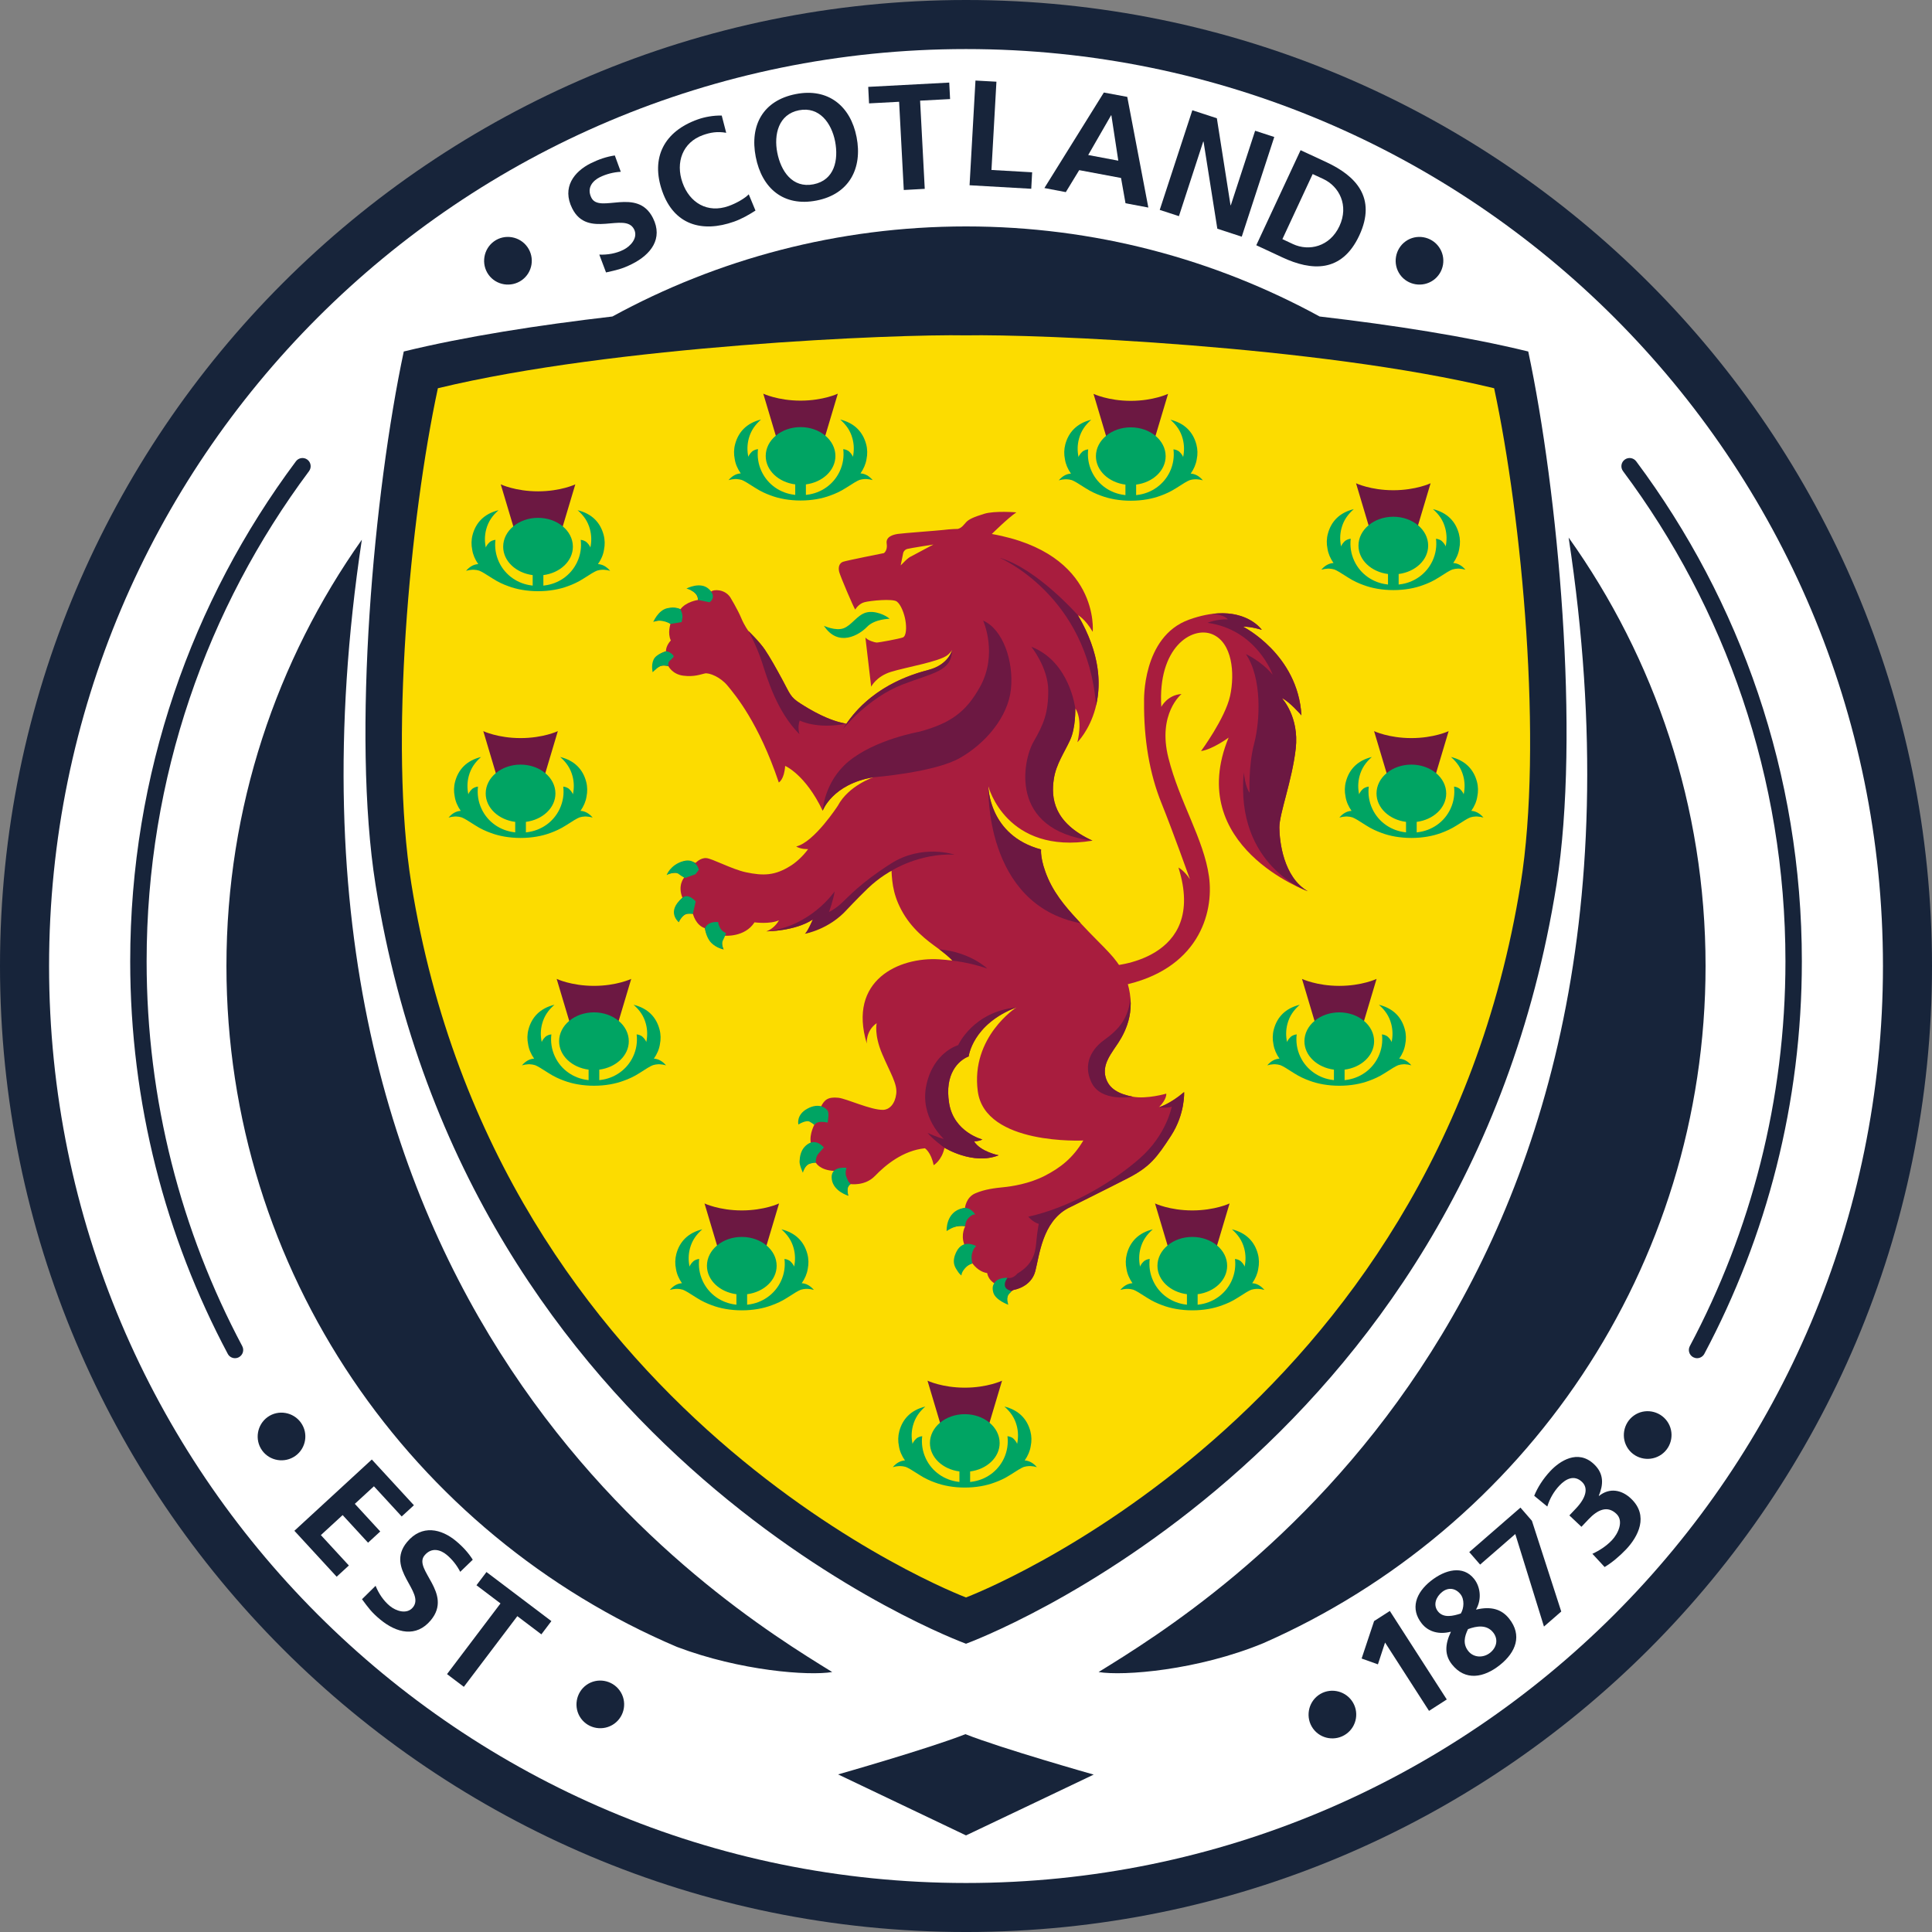
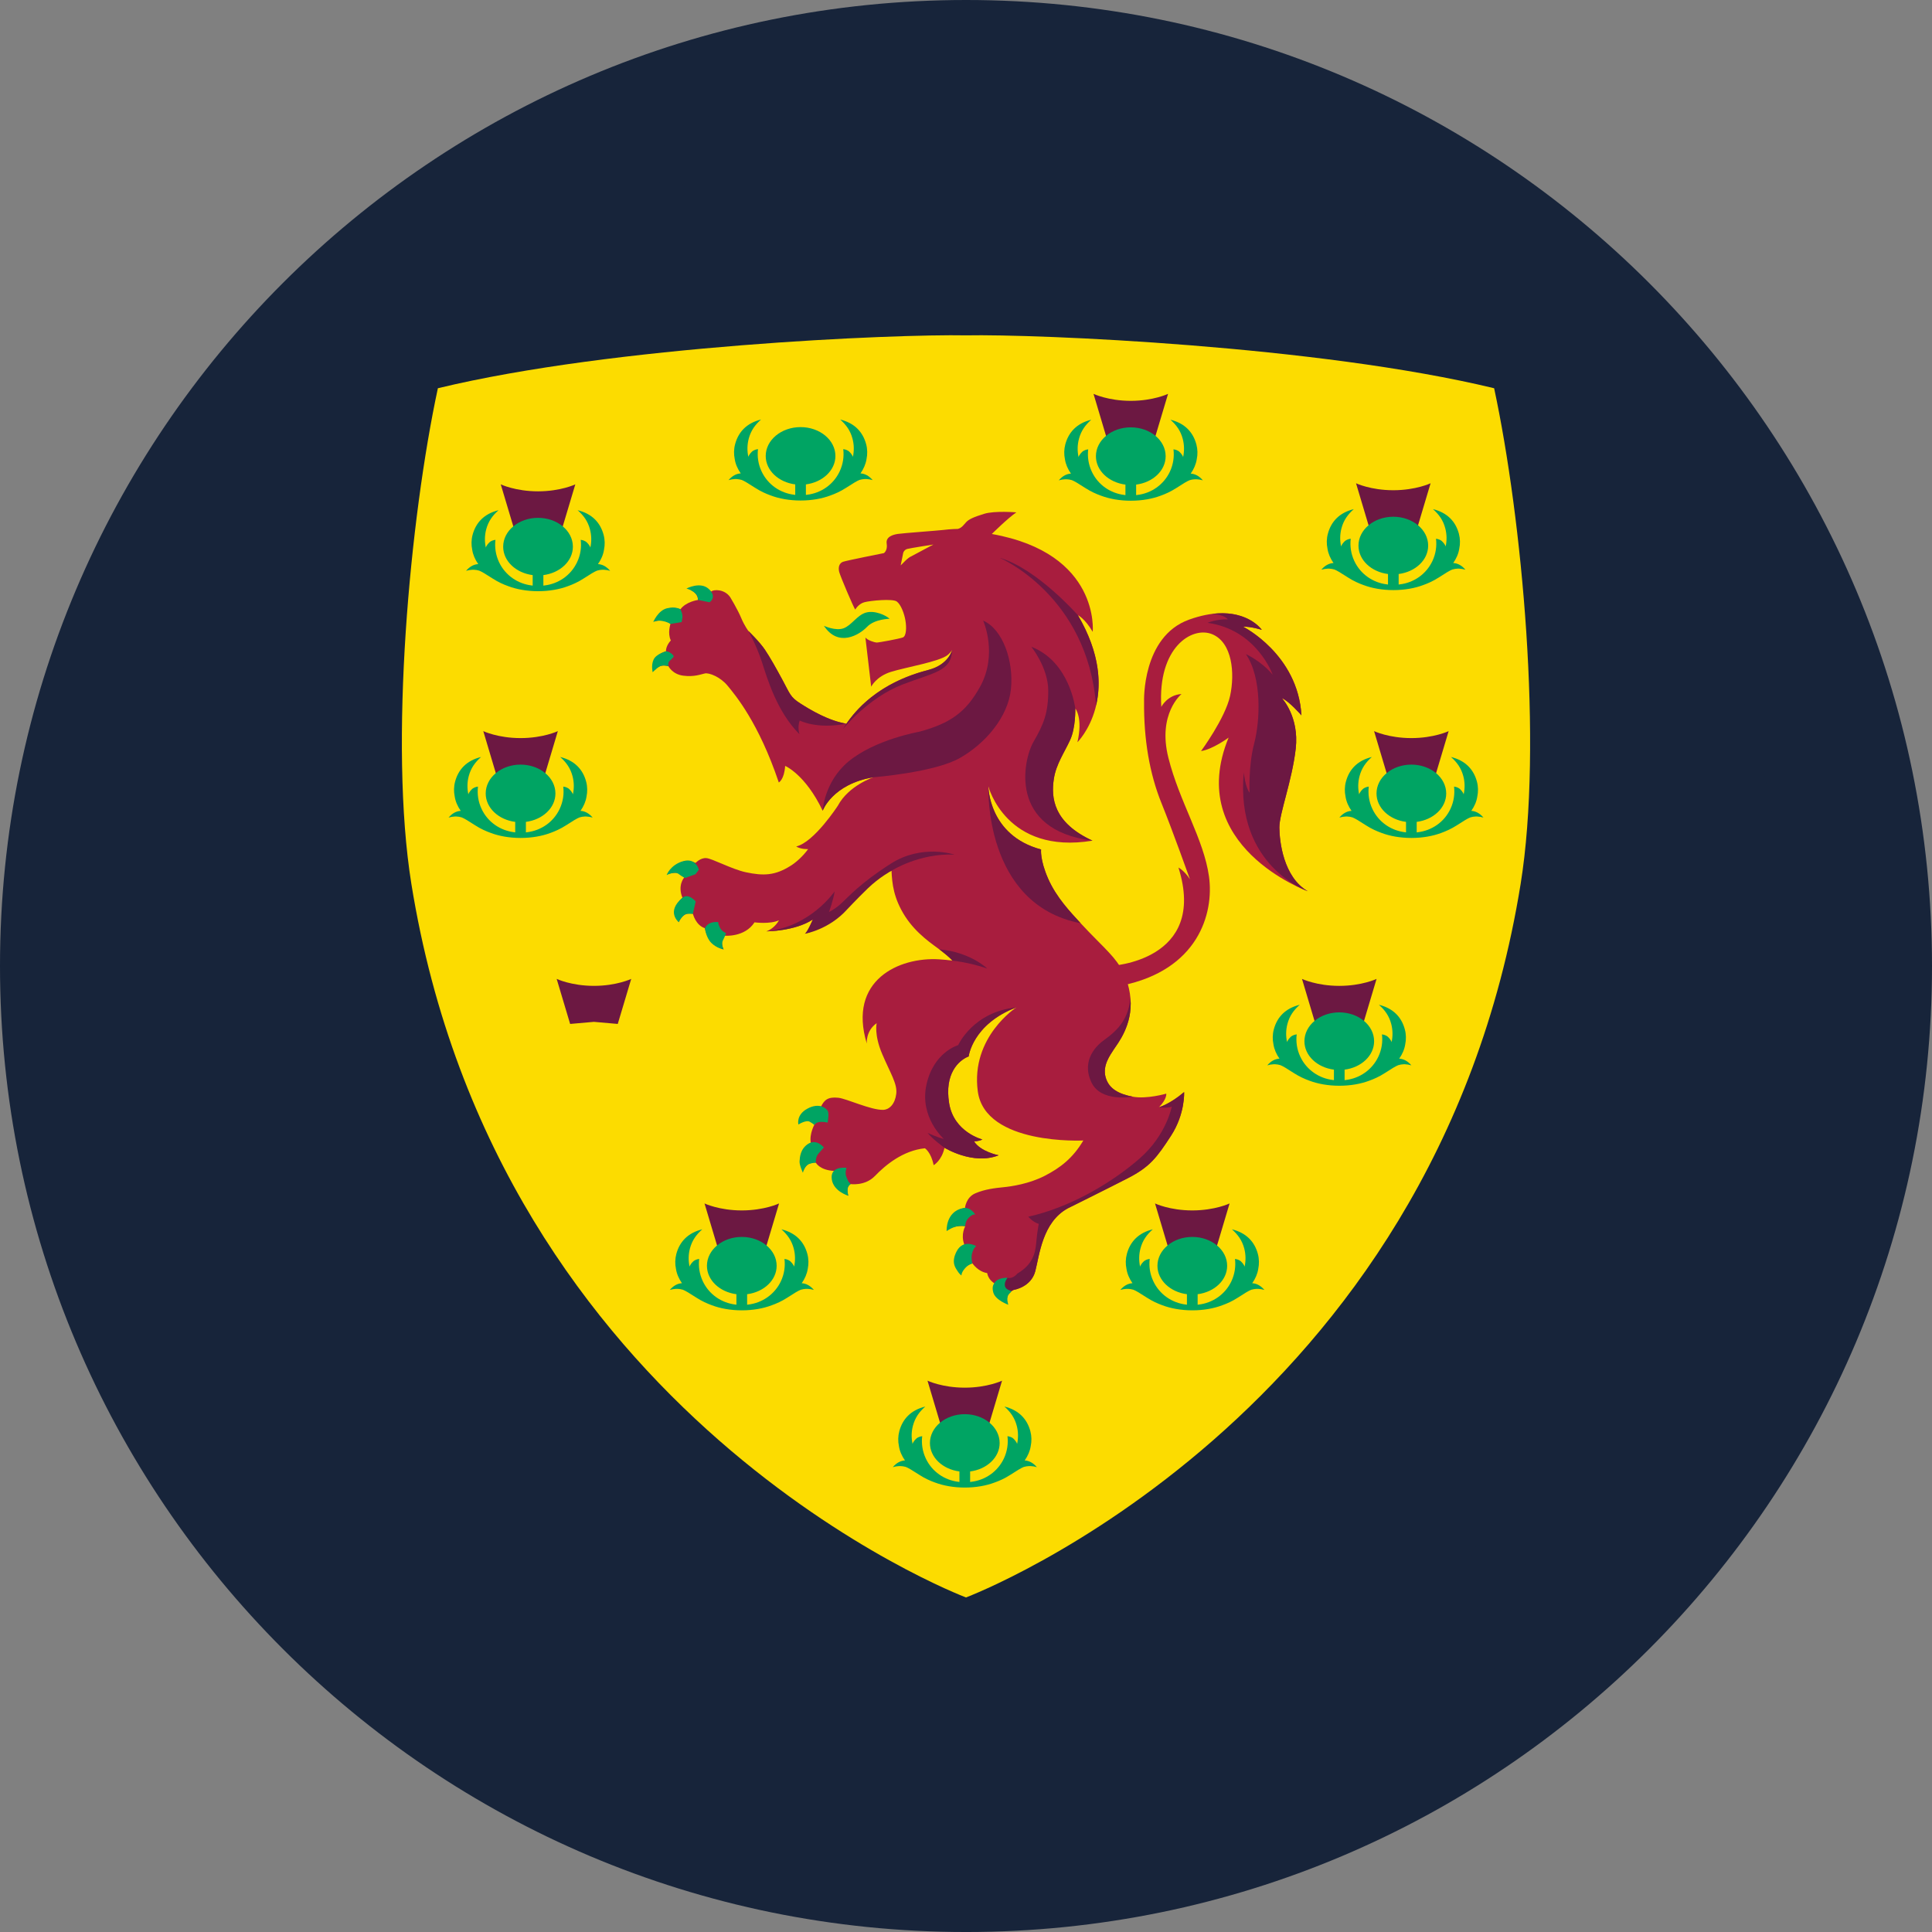
<svg xmlns="http://www.w3.org/2000/svg" id="a" width="200" height="200" viewBox="0 0 200 200">
  <rect x="0" y="0" width="200" height="200" fill="#808080" stroke="none" />
  <g id="b">
    <g id="c">
      <path id="d" d="M200,99.999c0,55.232-44.772,100.002-99.996,100.002S0,155.231,0,99.999,44.774,0,100.004,0s99.996,44.772,99.996,99.999" fill="#17243a" stroke-width="0" />
    </g>
    <g id="e">
      <path id="f" d="M154.673,40.191c-18.241-4.411-47.346-5.617-54.674-5.475-7.324-.142-36.431,1.063-54.67,5.475-2.895,13.46-5.073,36.841-2.746,51.3,8.911,55.344,56.888,73.677,57.409,73.873h.015c.521-.196,48.498-18.53,57.411-73.873,2.326-14.458.147-37.839-2.746-51.3" fill="#fcdc00" stroke-width="0" />
    </g>
    <g id="g">
-       <path id="h" d="M167.123,32.88C149.934,15.698,126.221,5.079,100.003,5.079s-49.937,10.618-67.123,27.801C15.698,50.065,5.08,73.781,5.08,99.999s10.618,49.937,27.8,67.124c17.186,17.183,40.898,27.803,67.123,27.804,26.218-.002,49.93-10.621,67.12-27.804,17.182-17.187,27.8-40.903,27.8-67.124s-10.618-49.934-27.8-67.119M70.095,170.495c-27.422-11.647-46.654-38.824-46.654-70.496,0-16.438,5.198-31.654,14.017-44.129-12.053,79.979,37,110.01,48.692,117.219-2.436.408-9.515-.12-16.054-2.595M100.007,170.156h-.014c-.554-.209-51.631-19.033-61.118-78.575-2.477-15.557-.157-40.712,2.924-55.194,6.363-1.554,13.971-2.737,21.597-3.623,10.873-5.939,23.342-9.324,36.608-9.324s25.73,3.385,36.604,9.324c7.625.886,15.233,2.069,21.596,3.623,3.081,14.482,5.4,39.637,2.924,55.194-9.488,59.542-60.565,78.366-61.119,78.575h-.002ZM130.801,170.092c-6.807,2.821-14.51,3.426-17.074,2.997,11.701-7.216,60.836-37.297,48.658-117.439,8.913,12.515,14.174,27.814,14.174,44.349,0,31.325-18.821,58.237-45.759,70.093" fill="#fff" stroke-width="0" />
-     </g>
+       </g>
    <g id="i">
      <path id="j" d="M122.578,113.052c-1.474,1.261-2.602,1.568-2.602,1.568.85-.868.756-1.407.756-1.407,0,0-2.03.592-3.482.314-1.453-.283-2.479-.824-2.803-2.034-.327-1.207.481-2.272.852-2.855.371-.584,1.971-2.5,1.726-5.287-.247-2.787-1.811-4.271-2.255-4.779-.446-.503-1.822-1.824-2.9-3.001-1.079-1.176-2.505-2.659-3.368-4.616-.86-1.959-.729-3.019-.729-3.019-5.444-1.459-5.455-6.522-5.455-6.522,0,0,1.837,7.09,10.78,5.611-4.049-1.862-4.309-4.423-4-6.416.231-1.5,1.091-2.719,1.677-3.996.598-1.282.54-3.277.54-3.277,0,0,.808.972.22,3.501,0,0,4.908-4.854.054-13.15,0,0,.719.338,1.529,1.719,0,0,.809-8.133-10.445-10.128,0,0,1.692-1.677,2.541-2.238,0,0-2.237-.19-3.336.15-1.097.338-1.571.562-1.846.85-.274.288-.442.585-.862.712,0,0-.774.011-1.542.11-.442.058-4.199.332-4.689.41-.495.075-1.268.293-1.148,1.008.112.707-.287.977-.287.977,0,0-3.846.764-4.234.898-.39.142-.521.564-.394,1.058.133.495,1.505,3.719,1.658,3.89,0,0,.335-.602.954-.763.622-.166,2.918-.386,3.344-.074.43.31.782,1.26.897,1.963.122.698.105,1.629-.275,1.762-.376.14-2.513.537-2.719.525-.201-.013-.92-.226-1.148-.522l.597,5.092s.52-1.06,2.043-1.534c1.52-.474,5.034-1.06,5.864-1.741,0,0,.229-.157.474-.514,0,0-.357,1.504-2.431,2.047-2.42.637-11.044,3.127-10.97,14.578,0,0,1.009-2.762,5.261-3.461,0,0-2.576.85-3.692,2.947,0,0-2.462,3.8-4.314,4.218.492.314,1.239.271,1.239.271-.514.721-1.248,1.383-1.833,1.741-1.571.986-2.753,1.056-4.625.655-1.459-.316-3.48-1.425-4.091-1.463-.612-.04-1.098.498-1.098.498,0,0-1.739-.845-2.738,1.123,0,0,1.136-.408,1.551.396,0,0-.709.786-.175,2.089,0,0-1.308,1.109-.382,2.526,0,0,.358-1.129,1.463-.864,0,0,.28,1.185,1.247,1.491,0,0,.205,1.704,1.932,2.193,0,0-.451-.805.094-1.417,0,0,2.091.192,3.104-1.386,0,0,1.581.221,2.53-.212,0,0-.421.834-1.301,1.145,0,0,2.951,0,4.813-1.229,0,0-.582,1.369-.832,1.476,0,0,2.485-.582,4.405-2.726,0,0,.932-.992,1.944-2.121,1.005-1.127,2.624-1.672,2.624-1.672.058,1.332.216,2.859,1.406,4.718,1.198,1.853,2.885,2.915,3.71,3.542.83.631,1.192,1.041,1.192,1.041-.43-.057-.889-.099-1.373-.132-4.163-.262-9.478,2.163-7.496,8.713,0,0-.125-1.301,1.024-2.104,0,0-.287,1.169.567,3.183.856,2.012,1.588,3.095,1.46,4.132-.126,1.032-.691,1.64-1.365,1.658-1.284.024-3.758-1.157-4.63-1.252-1.083-.113-1.454.229-1.792.909,0,0-1.839-.19-2.142,1.666,0,0,.889-.565,1.508.109,0,0-.608,1.016-.423,2.013,0,0-1.452.341-.764,2.835,0,0,.307-.958,1.287-.809,0,0,.378.771,1.889.849,0,0-.664,1.298,1.474,2.57,0,0-.331-.732.182-1.212,0,0,1.528.254,2.581-.845,1.054-1.097,2.887-2.629,5.162-2.855,0,0,.634.389.905,1.749,0,0,.832-.461,1.124-1.806,0,0,2.959,1.839,5.607.781,0,0-1.88-.364-2.552-1.447,0,0,.431.028.873-.187,0,0-2.968-.742-3.45-3.77-.485-3.029.959-4.41,2.026-4.832,0,0,.395-3.339,4.934-5.073,0,0-4.746,3.066-3.994,8.685.755,5.617,10.927,5.092,10.927,5.092-1.082,1.831-2.395,2.837-3.999,3.659-1.603.823-3.407,1.094-4.28,1.18-.869.087-1.91.204-2.897.628-.991.419-1.079,1.537-1.079,1.537,0,0-1.602.078-1.528,2.087,0,0,.672-.346,1.562-.216,0,0-.497.834-.104,1.888,0,0-1.622.908-.412,3.01,0,0,.255-.76,1.259-1.048,0,0,.574.863,1.526,1.001,0,0,.08.677.758,1.066,0,0-.427,1.203,1.342,2.117,0,0-.383-.971.65-1.444,0,0,1.797-.263,2.233-1.943.434-1.681.739-5.065,3.361-6.497,0,0,3.974-1.971,6.236-3.13,2.264-1.165,2.985-2.126,4.46-4.399,1.47-2.273,1.347-4.505,1.347-4.505M94.155,57.686s-.237.165-.413.34c-.168.168-.503.504-.503.504l.264-1.308s.088-.314.437-.4c.343-.088,2.686-.453,2.686-.453,0,0-2.471,1.317-2.471,1.317Z" fill="#a81d3e" stroke-width="0" />
    </g>
    <g id="k">
      <path id="l" d="M88.245,74.992l-1.261,4.094-1.823,4.838c-1.792-3.764-3.883-4.638-3.883-4.638-.089,1.415-.656,1.716-.656,1.716-2.095-6.221-4.514-9.054-5.295-10.008-.755-.924-1.922-1.366-2.345-1.281-.423.087-1.124.382-2.249.233-1.128-.141-1.533-.977-1.533-.977-.979-.288-1.353.353-1.353.353-.392-1.603,1.086-1.892,1.086-1.892.011-.635.512-1.127.512-1.127-.365-.769-.038-1.711-.038-1.711-.746-.637-1.656-.252-1.656-.252.898-2.032,2.688-1.266,2.688-1.266.568-.791,1.809-.967,1.809-.967.009-.74-.742-1.015-.742-1.015,1.036-.868,2.117.147,2.117.147.189-.221,1.366-.308,1.974.591,0,0,.762,1.255,1.121,2.118.361.862.758,1.372.758,1.372,0,0,1.153,1.11,1.701,1.926.544.816,1.091,1.782,1.85,3.187.759,1.407.786,1.727,1.813,2.38,1.024.653,3.28,2.051,5.405,2.179" fill="#a81d3e" stroke-width="0" />
    </g>
    <g id="m">
      <path id="n" d="M82.763,76.01s-.241-.679.021-1.422c0,0,1.749.932,4.817.328l.006-.002c-1.923-.322-3.845-1.506-4.767-2.099-1.027-.653-1.054-.973-1.813-2.381-.759-1.404-1.306-2.371-1.851-3.187-.547-.815-1.701-1.926-1.701-1.926,0,0,.821,1.457,1.376,3.14.553,1.686,1.533,5.166,3.913,7.55" fill="#6c1842" stroke-width="0" />
    </g>
    <g id="o">
      <path id="p" d="M112.982,112.042c.994,2.11,4.268,1.486,4.268,1.486-1.454-.283-2.479-.824-2.803-2.034-.327-1.208.481-2.272.853-2.855.37-.585,1.97-2.5,1.725-5.287-.232,2.013-1.104,3.157-2.732,4.314-.68.484-2.418,2.03-1.31,4.375" fill="#6c1842" stroke-width="0" />
    </g>
    <g id="q">
      <path id="r" d="M98.561,67.299s-.357,1.504-2.432,2.047c-1.651.434-6.191,1.73-8.883,6.146,0,0,2.581-3.239,6.183-4.632,3.152-1.22,5.071-1.335,5.133-3.561" fill="#6c1842" stroke-width="0" />
    </g>
    <g id="s">
      <path id="t" d="M103.499,57.749s9.078,3.872,9.966,15.282c.525-2.238.425-5.403-1.88-9.341,0,0-4.226-4.818-8.087-5.942" fill="#6c1842" stroke-width="0" />
    </g>
    <g id="u">
      <path id="v" d="M113.097,87.027h0c-4.05-1.861-4.31-4.424-4.001-6.416.232-1.5,1.091-2.72,1.677-3.996.598-1.282.54-3.277.54-3.277,0,0-.557-4.84-4.548-6.383,0,0,1.737,2.156,1.749,4.513.008,2.358-.478,3.509-1.534,5.341-1.053,1.833-2.665,9.101,6.119,10.216" fill="#6c1842" stroke-width="0" />
    </g>
    <g id="w">
      <path id="x" d="M105.208,104.284c-4.491.467-6.018,3.907-6.018,3.907,0,0-2.549.717-3.285,4.099-.741,3.377,1.801,5.611,1.801,5.611-.603-.129-1.68-.623-1.68-.623.552.685,1.744,1.534,1.744,1.534,0,0,2.96,1.839,5.607.782,0,0-1.88-.364-2.552-1.447,0,0,.431.028.873-.189,0,0-2.968-.741-3.45-3.77-.485-3.029.958-4.41,2.026-4.831,0,0,.396-3.341,4.934-5.073" fill="#6c1842" stroke-width="0" />
    </g>
    <g id="y">
      <path id="z" d="M85.291,64.781s1.21.57,2.046.255c.828-.313,1.379-1.346,2.298-1.619.915-.265,2.081.283,2.456.638,0,0-1.551.017-2.332.835-.788.823-2.968,2.17-4.468-.109" fill="#00a463" stroke-width="0" />
    </g>
    <g id="aa">
      <path id="ab" d="M134.725,74.053s-1.279-1.473-2.026-1.78c0,0,1.809,1.895,1.436,5.22-.377,3.327-1.704,6.744-1.695,8.169.01,1.423.413,5.137,2.939,6.595,0,0-12.817-4.651-8.194-15.9,0,0-1.639,1.216-2.853,1.392,0,0,2.494-3.379,3.008-5.713.507-2.335.232-5.527-1.855-6.383-2.086-.856-5.66,1.361-5.267,7.522,0,0,.619-1.233,2.091-1.329,0,0-2.511,2.036-1.356,6.609,1.147,4.572,3.658,8.393,4.201,12.277.54,3.884-1.167,9.686-9.025,11.291l-1.181-2.027s10.104-.467,7.046-10.187c0,0,.628.326,1.19,1.217,0,0-1.79-5.025-2.96-7.915-1.212-3.002-1.831-6.553-1.79-10.5,0,0-.236-6.702,4.651-8.464,4.883-1.758,7.106.465,7.54,1.056,0,0-1.072-.344-1.944-.333,0,0,5.682,2.863,6.044,9.183" fill="#a81d3e" stroke-width="0" />
    </g>
    <g id="ac">
      <path id="ad" d="M125.457,63.553c3.251-.423,4.813,1.165,5.167,1.65,0,0-1.071-.343-1.943-.333,0,0,5.681,2.863,6.044,9.183,0,0-1.279-1.473-2.026-1.78,0,0,1.809,1.895,1.436,5.22-.378,3.326-1.706,6.744-1.694,8.17.008,1.423.412,5.137,2.937,6.594,0,0-7.531-2.601-6.622-12.303,0,0,.144,1.518.601,2.105,0,0-.141-2.742.475-5.097.62-2.351.823-6.762-.853-9.245,0,0,1.517.656,2.765,2.122,0,0-1.63-4.654-6.736-5.364,0,0,.87-.39,2.106-.362,0,0-.374-.501-1.659-.56" fill="#6c1842" stroke-width="0" />
    </g>
    <g id="ae">
      <path id="af" d="M87.82,78.843c-2.502,2.087-2.659,5.081-2.659,5.081,0,0,1.007-2.762,5.26-3.462,0,0,6.3-.49,8.943-1.993,2.644-1.501,4.991-4.241,5.289-7.14.295-2.897-.835-6.188-2.879-7.086,0,0,1.577,3.484-.349,6.907-1.435,2.547-2.991,3.713-6.261,4.599,0,0-4.591.797-7.344,3.094" fill="#6c1842" stroke-width="0" />
    </g>
    <g id="ag">
      <path id="ah" d="M111.868,95.573c-1.078-1.176-2.504-2.659-3.367-4.615-.861-1.96-.73-3.02-.73-3.02-5.444-1.459-5.454-6.522-5.454-6.522,0,0-.51,12.221,9.551,14.157" fill="#6c1842" stroke-width="0" />
    </g>
    <g id="ai">
      <path id="aj" d="M104.94,133.527s1.797-.262,2.233-1.942c.434-1.682.739-5.066,3.361-6.498,0,0,3.974-1.971,6.236-3.13,2.264-1.166,2.985-2.125,4.46-4.399,1.47-2.274,1.347-4.507,1.347-4.507-1.474,1.261-2.602,1.569-2.602,1.569,0,0,.869.129,1.323-.062,0,0-.533,2.932-3.338,5.381-2.803,2.448-7.109,5.036-11.513,6.014,0,0,.479.572,1.086.742,0,0-.131.638-.229,1.605-.096.964-.1,2.441-1.989,3.538,0,0-.427.585-1.033.439,0,0-1.239.698.007,2.693,0,0-.383-.972.65-1.444" fill="#6c1842" stroke-width="0" />
    </g>
    <g id="ak">
      <path id="al" d="M79.331,96.412s2.951,0,4.813-1.229c0,0-.582,1.37-.832,1.476,0,0,2.483-.393,4.402-2.537,0,0,1.02-1.09,2.11-2.144,1.191-1.153,2.46-1.838,2.46-1.838,0,0,2.866-1.833,6.52-1.671,0,0-3.36-1.132-6.593.94-3.236,2.072-4.347,3.414-5.178,4.161-.6.548-1.212.837-1.212.837,0,0,.495-1.399.578-2.131,0,0-2.479,3.673-7.069,4.136" fill="#6c1842" stroke-width="0" />
    </g>
    <g id="am">
      <path id="an" d="M102.199,100.262s-1.767-1.711-4.965-1.985l.167.123c.831.631,1.192,1.04,1.192,1.04q-.213-.027,0,0c1.549.198,2.761.529,3.606.822" fill="#6c1842" stroke-width="0" />
    </g>
    <g id="ao">
      <path id="ap" d="M71.058,60.927s1.455-.777,2.333.058c.88.835.068,1.361.068,1.361l-1.213-.239s.085-.362-.301-.713c-.388-.35-.887-.467-.887-.467" fill="#00a463" stroke-width="0" />
    </g>
    <g id="aq">
      <path id="ar" d="M67.62,64.395s.5-1.202,1.421-1.425c.919-.224,1.398.104,1.398.104,0,0,.27.506.199.917l-.071.409-1.16.192s-.284-.216-.869-.312c-.589-.096-.918.115-.918.115" fill="#00a463" stroke-width="0" />
    </g>
    <g id="as">
      <path id="at" d="M72.346,90.028s-.288-1.263-1.632-.878c-1.346.39-1.706,1.438-1.706,1.438,0,0,.829-.43,1.237-.119.407.314.679.42.679.42l1.075-.391.348-.47Z" fill="#00a463" stroke-width="0" />
    </g>
    <g id="au">
      <path id="av" d="M72.019,93.32s-.75-.911-1.375-.383c-1.732,1.456-.382,2.526-.382,2.526,0,0,.432-.872.913-.865.481.006.551.002.551.002l.293-1.279Z" fill="#00a463" stroke-width="0" />
    </g>
    <g id="aw">
      <path id="ax" d="M72.972,96.09s.111.962.653,1.509c.54.554,1.279.683,1.279.683,0,0-.274-.546-.061-.947.211-.407.318-.736.318-.736,0,0-.458-.171-.657-.615-.2-.446-.147-.531-.147-.531,0,0-.514-.064-.898.135-.379.199-.488.502-.488.502" fill="#00a463" stroke-width="0" />
    </g>
    <g id="ay">
      <path id="az" d="M85.694,115.01c-.156-.305-.921-.898-2.128-.234-1.175.646-.917,1.634-.917,1.634,0,0,.797-.511,1.18-.285.379.228.48.331.48.331,0,0,.147-.277.576-.314.427-.033.789.074.789.074,0,0,.175-.905.02-1.207" fill="#00a463" stroke-width="0" />
    </g>
    <g id="ba">
      <path id="bb" d="M85.287,118.784s-.734-.919-1.598-.391c-.858.532-.892,1.432-.919,1.835-.027.363.344,1.173.344,1.173,0,0,.196-.763.664-.912.471-.156.677-.125.677-.125,0,0-.057-.571.275-.946.269-.308.557-.634.557-.634" fill="#00a463" stroke-width="0" />
    </g>
    <g id="bc">
      <path id="bd" d="M87.903,122.395c-.073-.085-.111-.156-.134-.214-.055-.114-.117-.256-.175-.426-.099-.303-.046-.606.047-.86-.393-.042-1.719-.096-1.534,1.197.184,1.255,1.711,1.691,1.711,1.691,0,0-.202-.745.047-1.021.118-.135.179-.177.21-.182-.036-.027-.097-.085-.171-.186" fill="#00a463" stroke-width="0" />
    </g>
    <g id="be">
      <path id="bf" d="M100.965,125.741s-.48-.841-1.265-.681c-1.835.373-1.705,2.384-1.705,2.384,0,0,.637-.472,1.289-.525.463-.033.636.017.636.017,0,0-.029-.5.39-.902.435-.417.655-.294.655-.294" fill="#00a463" stroke-width="0" />
    </g>
    <g id="bg">
      <path id="bh" d="M101.064,128.997s-1.334-.789-2.03.534c-.637,1.217-.06,1.785.104,2.072.165.281.395.436.395.436,0,0-.039-.259.318-.692.375-.461.813-.56.813-.56,0,0-.152-.509-.047-.981.145-.648.448-.81.448-.81" fill="#00a463" stroke-width="0" />
    </g>
    <g id="bi">
      <path id="bj" d="M102.942,132.815c-.078.138-.283.353-.119.975.214.805,1.561,1.278,1.561,1.278,0,0-.303-.821.138-1.182.151-.121.174-.231.174-.231l-.254-.105s-.397-.116-.424-.516c-.028-.401.288-.759.288-.759,0,0-1.027-.058-1.365.54" fill="#00a463" stroke-width="0" />
    </g>
    <g id="bk">
      <path id="bl" d="M69.584,67.721c-.183-.164-.489-.332-.651-.291,0,0-.997.253-1.274.849-.277.597-.094,1.311-.094,1.311,0,0,.556-.59.905-.668.375-.081.73.047.73.047,0,0-.087-.371.12-.549.105-.092.196-.179.287-.283.071-.079.176-.141.115-.256l-.137-.16" fill="#00a463" stroke-width="0" />
    </g>
    <g id="bm">
      <path id="bn" d="M114.59,45.435l-1.39-4.663s1.515.723,3.857.723,3.861-.723,3.861-.723l-1.394,4.663-2.468-.216-2.467.216Z" fill="#6c1842" stroke-width="0" />
    </g>
    <g id="bo">
      <path id="bp" d="M123.263,49.028c.326-.469.542-.971.623-1.479.107-.508.099-1.033-.039-1.546-.335-1.255-1.188-2.188-2.687-2.554.63.553,1.056,1.153,1.275,1.975.168.638.173,1.279.041,1.895-.04-.183-.314-.54-.529-.655-.202-.109-.378-.141-.469-.15.092.763-.02,1.559-.367,2.302-.651,1.388-1.956,2.257-3.382,2.422l-.117.018v-1.09c1.728-.22,3.055-1.447,3.055-2.941,0-1.65-1.617-2.987-3.61-2.987s-3.608,1.338-3.608,2.987c0,1.494,1.328,2.72,3.055,2.942v1.088l-.104-.017c-1.425-.164-2.733-1.033-3.381-2.422-.348-.743-.46-1.538-.369-2.302-.091.009-.265.041-.469.15-.215.115-.49.472-.528.655-.134-.616-.13-1.258.041-1.895.22-.823.646-1.422,1.274-1.975-1.499.366-2.354,1.299-2.689,2.554-.136.514-.142,1.038-.036,1.546.077.508.295,1.011.623,1.479-.439.024-.86.227-1.261.694.224-.063.439-.1.651-.108h.165c.177.006.356.035.54.09.264.104.649.333,1.41.827.552.356,1.114.607,1.591.777.869.331,1.94.526,3.1.526s2.225-.194,3.093-.522c.479-.169,1.043-.424,1.6-.781.759-.494,1.143-.724,1.407-.827.186-.055.365-.084.542-.09h.164c.215.008.429.045.652.108-.401-.467-.822-.67-1.259-.694" fill="#00a463" stroke-width="0" />
    </g>
    <g id="bq">
      <path id="br" d="M141.767,54.691l-1.391-4.663s1.517.72,3.858.72,3.86-.72,3.86-.72l-1.393,4.663-2.468-.218-2.467.218Z" fill="#6c1842" stroke-width="0" />
    </g>
    <g id="bs">
      <path id="bt" d="M150.438,58.283c.329-.469.545-.971.623-1.481.107-.507.1-1.031-.036-1.547-.333-1.255-1.188-2.187-2.687-2.55.628.552,1.055,1.152,1.272,1.974.171.637.175,1.28.043,1.895-.04-.184-.314-.54-.53-.656-.202-.11-.378-.139-.469-.151.092.762-.019,1.559-.368,2.304-.649,1.385-1.956,2.258-3.381,2.422l-.117.018v-1.09c1.73-.223,3.055-1.448,3.055-2.941,0-1.651-1.617-2.988-3.609-2.988s-3.606,1.337-3.606,2.988c0,1.493,1.328,2.72,3.056,2.942v1.088l-.107-.017c-1.425-.164-2.731-1.037-3.381-2.422-.348-.745-.461-1.542-.369-2.304-.09.012-.267.041-.468.151-.216.115-.491.472-.529.656-.133-.615-.128-1.259.04-1.895.221-.822.646-1.421,1.276-1.974-1.5.363-2.354,1.296-2.686,2.55-.139.516-.144,1.04-.039,1.547.077.51.295,1.011.623,1.481-.437.024-.859.224-1.26.692.222-.062.438-.1.653-.11h.162c.179.008.357.036.544.092.262.105.646.333,1.406.827.551.357,1.114.608,1.591.777.871.331,1.941.526,3.101.526s2.225-.194,3.093-.523c.479-.169,1.044-.42,1.601-.78.759-.494,1.143-.722,1.406-.827.186-.056.366-.085.542-.092h.164c.213.009.429.048.653.11-.401-.468-.825-.668-1.263-.692" fill="#00a463" stroke-width="0" />
    </g>
    <g id="bu">
      <path id="bv" d="M143.636,80.348l-1.392-4.662s1.519.721,3.858.721,3.861-.721,3.861-.721l-1.394,4.662-2.468-.218-2.466.218Z" fill="#6c1842" stroke-width="0" />
    </g>
    <g id="bw">
      <path id="bx" d="M152.307,83.94c.329-.468.546-.968.623-1.479.105-.506.1-1.031-.038-1.546-.336-1.257-1.188-2.186-2.687-2.552.628.555,1.055,1.154,1.275,1.977.17.634.172,1.277.04,1.894-.039-.182-.314-.54-.528-.656-.202-.11-.379-.141-.468-.149.088.762-.022,1.557-.371,2.302-.648,1.387-1.955,2.254-3.38,2.42l-.117.02v-1.09c1.73-.224,3.055-1.449,3.055-2.942,0-1.651-1.616-2.987-3.61-2.987s-3.605,1.337-3.605,2.987c0,1.494,1.327,2.72,3.055,2.942v1.087l-.106-.017c-1.425-.166-2.731-1.033-3.381-2.42-.348-.744-.461-1.54-.369-2.302-.089.008-.265.04-.469.149-.215.115-.489.474-.528.656-.133-.617-.128-1.26.042-1.894.219-.823.646-1.422,1.274-1.977-1.499.366-2.353,1.295-2.686,2.552-.139.515-.144,1.04-.039,1.546.078.511.293,1.011.623,1.479-.439.026-.861.227-1.262.694.224-.063.439-.1.654-.109h.146s.017,0,.017,0c.178.006.358.034.542.092.265.104.646.333,1.406.826.553.358,1.115.605,1.592.777.869.33,1.941.525,3.103.525,1.154,0,2.223-.195,3.09-.521.478-.175,1.043-.423,1.602-.781.758-.493,1.142-.723,1.405-.826.186-.058.366-.086.544-.092h.162c.215.008.429.045.654.108-.401-.467-.826-.668-1.262-.694" fill="#00a463" stroke-width="0" />
    </g>
    <g id="by">
      <path id="bz" d="M136.174,106.001l-1.392-4.665s1.517.721,3.86.721,3.859-.721,3.859-.721l-1.392,4.665-2.467-.218-2.468.218Z" fill="#6c1842" stroke-width="0" />
    </g>
    <g id="ca">
      <path id="cb" d="M144.845,109.592c.329-.469.545-.971.623-1.482.105-.506.099-1.03-.039-1.545-.333-1.255-1.188-2.187-2.686-2.55.628.551,1.056,1.152,1.274,1.974.168.634.173,1.278.04,1.894-.037-.18-.313-.54-.528-.655-.204-.107-.378-.141-.47-.15.095.761-.019,1.559-.369,2.302-.649,1.384-1.954,2.256-3.382,2.421l-.115.018v-1.089c1.726-.223,3.054-1.447,3.054-2.941,0-1.652-1.616-2.989-3.606-2.989s-3.608,1.337-3.608,2.989c0,1.493,1.326,2.718,3.055,2.941v1.087l-.105-.017c-1.425-.165-2.732-1.037-3.381-2.421-.348-.743-.461-1.542-.368-2.302-.092.009-.267.043-.47.15-.216.115-.489.475-.528.655-.132-.615-.129-1.259.04-1.894.22-.822.646-1.423,1.275-1.974-1.5.363-2.354,1.295-2.687,2.55-.137.514-.143,1.039-.037,1.545.077.511.295,1.014.623,1.482-.438.023-.86.225-1.262.692.224-.065.438-.102.653-.111h.164c.178.007.356.036.544.093.263.106.646.333,1.406.829.552.356,1.114.605,1.592.777.869.329,1.941.525,3.1.525s2.225-.193,3.092-.521c.48-.171,1.046-.42,1.6-.78.761-.496,1.143-.723,1.407-.829.186-.057.366-.086.544-.093h.162c.216.009.431.047.653.111-.4-.467-.823-.669-1.259-.692" fill="#00a463" stroke-width="0" />
    </g>
    <g id="cc">
      <path id="cd" d="M59.02,105.998l-1.394-4.664s1.517.722,3.86.722,3.858-.722,3.858-.722l-1.393,4.664-2.465-.217-2.467.217Z" fill="#6c1842" stroke-width="0" />
    </g>
    <g id="ce">
-       <path id="cf" d="M67.689,109.591c.327-.469.544-.969.624-1.481.104-.506.099-1.032-.04-1.545-.332-1.257-1.187-2.187-2.686-2.552.628.551,1.055,1.153,1.275,1.975.169.635.172,1.276.039,1.894-.037-.18-.313-.54-.527-.655-.202-.109-.378-.142-.469-.149.091.76-.021,1.558-.369,2.302-.649,1.383-1.955,2.253-3.382,2.42l-.117.018v-1.089c1.729-.223,3.056-1.448,3.056-2.942,0-1.65-1.616-2.988-3.607-2.988s-3.608,1.338-3.608,2.988c0,1.494,1.325,2.719,3.053,2.942v1.087l-.104-.017c-1.426-.167-2.733-1.037-3.381-2.42-.348-.744-.461-1.542-.369-2.302-.091.007-.267.04-.469.149-.216.115-.491.475-.528.655-.133-.618-.13-1.259.04-1.894.22-.823.648-1.424,1.276-1.975-1.5.365-2.354,1.295-2.688,2.552-.137.513-.144,1.039-.037,1.545.077.511.294,1.012.621,1.481-.435.024-.856.227-1.259.694.224-.066.439-.102.653-.111h.162c.178.007.356.036.544.093.263.104.646.332,1.406.826.551.357,1.113.607,1.589.778.871.329,1.944.525,3.102.525s2.224-.195,3.093-.524c.479-.169,1.047-.419,1.601-.779.761-.495,1.143-.723,1.406-.826.187-.058.365-.086.542-.093h.164c.213.009.428.044.653.111-.403-.467-.823-.669-1.261-.694" fill="#00a463" stroke-width="0" />
-     </g>
+       </g>
    <g id="cg">
      <path id="ch" d="M74.323,129.246l-1.392-4.665s1.515.722,3.858.722,3.859-.722,3.859-.722l-1.392,4.665-2.467-.217-2.466.217Z" fill="#6c1842" stroke-width="0" />
    </g>
    <g id="ci">
      <path id="cj" d="M82.994,132.839c.326-.469.544-.971.623-1.481.104-.506.099-1.033-.038-1.545-.333-1.257-1.19-2.188-2.688-2.554.627.554,1.055,1.153,1.274,1.975.169.637.173,1.278.04,1.895-.036-.182-.313-.541-.527-.655-.202-.109-.377-.142-.469-.15.092.76-.02,1.559-.367,2.302-.651,1.385-1.957,2.256-3.384,2.422l-.115.018v-1.09c1.729-.221,3.055-1.449,3.055-2.942,0-1.65-1.615-2.988-3.608-2.988s-3.608,1.338-3.608,2.988c0,1.493,1.326,2.718,3.051,2.942v1.088l-.101-.017c-1.425-.166-2.733-1.037-3.382-2.422-.348-.743-.461-1.542-.371-2.302-.089.008-.265.041-.467.15-.215.114-.491.473-.526.655-.135-.618-.131-1.259.038-1.895.22-.823.647-1.421,1.277-1.975-1.5.366-2.355,1.297-2.689,2.554-.135.512-.143,1.038-.036,1.545.077.51.295,1.011.62,1.481-.435.024-.856.227-1.258.694.223-.065.439-.102.652-.111h.163c.178.008.356.036.544.093.262.104.646.333,1.407.827.552.358,1.114.607,1.59.779.87.329,1.943.525,3.101.525s2.224-.195,3.093-.525c.48-.169,1.045-.42,1.6-.779.761-.495,1.143-.724,1.407-.827.186-.057.365-.085.543-.093h.165c.212.009.426.047.651.111-.403-.467-.823-.67-1.26-.694" fill="#00a463" stroke-width="0" />
    </g>
    <g id="ck">
      <path id="cl" d="M120.96,129.246l-1.392-4.665s1.515.722,3.858.722,3.859-.722,3.859-.722l-1.391,4.665-2.468-.217-2.466.217Z" fill="#6c1842" stroke-width="0" />
    </g>
    <g id="cm">
      <path id="cn" d="M129.63,132.839c.327-.469.544-.971.623-1.481.104-.506.099-1.033-.037-1.545-.333-1.257-1.19-2.188-2.689-2.554.627.554,1.055,1.153,1.275,1.975.168.637.172,1.278.039,1.895-.036-.182-.312-.541-.527-.655-.201-.109-.376-.142-.469-.15.092.76-.021,1.559-.367,2.302-.649,1.385-1.958,2.256-3.384,2.422l-.115.018v-1.09c1.73-.221,3.055-1.449,3.055-2.942,0-1.65-1.615-2.988-3.608-2.988s-3.608,1.338-3.608,2.988c0,1.493,1.326,2.718,3.052,2.942v1.088l-.1-.017c-1.427-.166-2.735-1.037-3.382-2.422-.35-.743-.462-1.542-.37-2.302-.091.008-.267.041-.469.15-.214.114-.491.473-.526.655-.135-.618-.131-1.259.039-1.895.219-.823.647-1.421,1.276-1.975-1.5.366-2.355,1.297-2.688,2.554-.136.512-.144,1.038-.037,1.545.077.51.295,1.011.62,1.481-.435.024-.856.227-1.258.694.223-.065.439-.102.653-.111h.162c.178.008.357.036.544.093.264.104.647.333,1.407.827.552.358,1.114.607,1.59.779.871.329,1.943.525,3.102.525s2.223-.195,3.093-.525c.48-.169,1.045-.42,1.599-.779.761-.495,1.143-.724,1.407-.827.186-.057.365-.085.543-.093h.165c.212.009.426.047.651.111-.403-.467-.823-.67-1.26-.694" fill="#00a463" stroke-width="0" />
    </g>
    <g id="co">
      <path id="cp" d="M97.406,147.591l-1.391-4.662s1.515.722,3.858.722,3.858-.722,3.858-.722l-1.391,4.662-2.467-.216-2.467.216Z" fill="#6c1842" stroke-width="0" />
    </g>
    <g id="cq">
      <path id="cr" d="M106.077,151.184c.327-.469.544-.969.623-1.479.106-.508.1-1.032-.037-1.546-.334-1.255-1.188-2.185-2.687-2.554.628.555,1.054,1.153,1.274,1.977.17.637.172,1.277.041,1.894-.038-.182-.314-.539-.529-.655-.201-.107-.377-.141-.469-.148.092.761-.021,1.557-.367,2.301-.651,1.387-1.956,2.257-3.383,2.422l-.115.02v-1.091c1.728-.221,3.055-1.449,3.055-2.943,0-1.648-1.616-2.987-3.609-2.987s-3.608,1.339-3.608,2.987c0,1.494,1.327,2.72,3.054,2.942v1.088l-.104-.015c-1.425-.165-2.732-1.035-3.381-2.422-.348-.744-.461-1.54-.369-2.301-.089.007-.266.04-.469.148-.216.116-.491.473-.528.655-.134-.617-.131-1.257.04-1.894.22-.824.647-1.422,1.275-1.977-1.5.368-2.354,1.298-2.688,2.554-.137.514-.144,1.038-.038,1.546.077.51.296,1.011.623,1.479-.436.026-.86.229-1.26.695.223-.065.439-.102.653-.111h.163c.178.007.357.037.542.091.264.107.647.334,1.408.827.552.36,1.114.608,1.59.778.871.331,1.942.527,3.102.527s2.224-.196,3.091-.525c.48-.169,1.045-.42,1.601-.781.761-.493,1.143-.721,1.407-.827.187-.054.366-.084.544-.091h.163c.214.009.427.046.653.111-.405-.466-.823-.669-1.262-.695" fill="#00a463" stroke-width="0" />
    </g>
    <g id="cs">
      <path id="ct" d="M51.421,80.348l-1.391-4.662s1.516.721,3.859.721,3.858-.721,3.858-.721l-1.391,4.662-2.468-.218-2.468.218Z" fill="#6c1842" stroke-width="0" />
    </g>
    <g id="cu">
      <path id="cv" d="M60.092,83.94c.329-.468.545-.968.625-1.479.104-.506.099-1.031-.039-1.546-.333-1.257-1.188-2.186-2.687-2.552.629.555,1.055,1.154,1.275,1.977.168.634.173,1.277.04,1.894-.039-.182-.314-.54-.529-.656-.202-.11-.378-.141-.469-.149.094.762-.019,1.557-.367,2.302-.649,1.387-1.955,2.254-3.381,2.42l-.118.02v-1.09c1.729-.223,3.056-1.449,3.056-2.942,0-1.651-1.617-2.987-3.611-2.987s-3.607,1.337-3.607,2.987c0,1.493,1.327,2.72,3.055,2.942v1.087l-.105-.017c-1.424-.166-2.733-1.033-3.381-2.42-.348-.744-.458-1.54-.369-2.302-.089.008-.266.04-.467.149-.215.115-.491.474-.529.656-.131-.617-.128-1.26.041-1.894.22-.823.646-1.422,1.274-1.977-1.5.366-2.353,1.295-2.688,2.552-.138.515-.142,1.04-.038,1.546.078.511.296,1.011.624,1.479-.436.026-.86.227-1.26.694.224-.063.438-.1.651-.109h.149s.014,0,.014,0c.179.006.356.034.543.092.265.104.649.333,1.407.826.551.358,1.115.605,1.591.777.871.33,1.941.525,3.104.525,1.154,0,2.223-.195,3.091-.521.48-.175,1.045-.423,1.599-.781.76-.493,1.143-.723,1.407-.826.185-.058.364-.086.543-.092h.163c.214.008.43.045.653.108-.401-.467-.823-.668-1.261-.694" fill="#00a463" stroke-width="0" />
    </g>
    <g id="cw">
      <path id="cx" d="M53.231,54.803l-1.393-4.662s1.518.721,3.86.721,3.858-.721,3.858-.721l-1.394,4.662-2.464-.217-2.468.217Z" fill="#6c1842" stroke-width="0" />
    </g>
    <g id="cy">
      <path id="cz" d="M61.902,58.396c.326-.469.545-.969.623-1.479.104-.508.1-1.031-.039-1.548-.333-1.254-1.187-2.187-2.688-2.551.629.554,1.057,1.154,1.274,1.975.17.635.175,1.28.042,1.895-.039-.183-.314-.541-.529-.655-.202-.111-.377-.139-.468-.15.093.762-.019,1.557-.371,2.302-.648,1.387-1.953,2.255-3.381,2.422l-.115.018v-1.09c1.728-.222,3.055-1.449,3.055-2.942,0-1.65-1.616-2.987-3.608-2.987s-3.608,1.338-3.608,2.987c0,1.493,1.326,2.72,3.054,2.942v1.087l-.104-.015c-1.424-.168-2.732-1.036-3.382-2.422-.348-.745-.46-1.54-.367-2.302-.092.011-.268.04-.47.15-.215.114-.489.472-.526.655-.134-.615-.129-1.259.039-1.895.22-.821.647-1.421,1.277-1.975-1.5.364-2.355,1.297-2.688,2.551-.138.517-.142,1.04-.037,1.548.077.51.294,1.01.623,1.479-.437.024-.86.228-1.261.694.222-.064.439-.1.653-.11h.162c.179.008.358.035.544.092.263.105.646.333,1.407.826.551.357,1.113.608,1.59.777.87.33,1.942.526,3.101.526s2.223-.194,3.091-.522c.481-.171,1.047-.421,1.602-.781.76-.494,1.143-.721,1.406-.826.186-.058.366-.085.543-.092h.164c.213.009.429.046.653.11-.401-.466-.824-.67-1.261-.694" fill="#00a463" stroke-width="0" />
    </g>
    <g id="da">
-       <path id="db" d="M80.405,45.416l-1.391-4.662s1.519.719,3.859.719,3.858-.719,3.858-.719l-1.391,4.662-2.467-.217-2.468.217Z" fill="#6c1842" stroke-width="0" />
-     </g>
+       </g>
    <g id="dc">
      <path id="dd" d="M89.078,49.008c.326-.469.543-.971.624-1.481.104-.506.099-1.031-.039-1.546-.336-1.254-1.188-2.186-2.687-2.552.627.555,1.055,1.153,1.272,1.974.172.638.175,1.28.043,1.895-.039-.183-.314-.541-.529-.656-.202-.107-.378-.139-.469-.149.092.76-.019,1.557-.368,2.3-.649,1.389-1.956,2.259-3.383,2.423l-.115.018v-1.09c1.726-.222,3.055-1.449,3.055-2.942,0-1.65-1.616-2.989-3.607-2.989s-3.608,1.339-3.608,2.989c0,1.493,1.326,2.72,3.055,2.942v1.088l-.104-.017c-1.425-.164-2.731-1.034-3.382-2.423-.348-.743-.461-1.54-.367-2.3-.093.009-.267.041-.471.149-.216.115-.491.472-.528.656-.134-.615-.128-1.258.04-1.895.22-.822.646-1.42,1.274-1.974-1.499.366-2.352,1.298-2.685,2.552-.139.515-.145,1.04-.039,1.546.075.51.295,1.011.623,1.481-.439.023-.86.226-1.263.693.224-.063.441-.101.656-.111h.161c.178.009.358.04.543.092.265.105.647.334,1.407.826.552.359,1.114.608,1.591.779.868.331,1.941.526,3.101.526s2.224-.195,3.093-.525c.479-.169,1.044-.42,1.601-.781.759-.492,1.141-.721,1.405-.826.187-.053.367-.083.545-.092h.162c.214.009.429.047.653.111-.401-.467-.824-.67-1.26-.693" fill="#00a463" stroke-width="0" />
    </g>
    <g id="de">
      <path id="df" d="M30.58,150.711c-1.106.789-2.657.541-3.449-.565-.79-1.104-.528-2.664.576-3.455,1.105-.791,2.656-.521,3.444.583.792,1.107.532,2.646-.571,3.437" fill="#17243a" stroke-width="0" />
    </g>
    <g id="dg">
      <path id="dh" d="M172.004,150.561c-1.108.789-2.659.541-3.448-.565-.789-1.104-.528-2.664.577-3.454,1.105-.792,2.655-.523,3.446.582.789,1.107.533,2.646-.574,3.437" fill="#17243a" stroke-width="0" />
    </g>
    <g id="di">
      <path id="dj" d="M139.366,179.497c-1.104.789-2.656.544-3.446-.563-.791-1.105-.53-2.664.575-3.455,1.105-.79,2.656-.521,3.445.583.789,1.105.532,2.645-.574,3.435" fill="#17243a" stroke-width="0" />
    </g>
    <g id="dk">
      <path id="dl" d="M63.58,178.446c-1.103.786-2.656.541-3.446-.564-.79-1.105-.529-2.666.575-3.457,1.107-.789,2.656-.521,3.445.585.791,1.106.532,2.645-.574,3.436" fill="#17243a" stroke-width="0" />
    </g>
    <g id="dm">
      <path id="dn" d="M38.491,151.089l4.357,4.733-1.265,1.162-2.874-3.124-1.977,1.817,2.631,2.861-1.263,1.162-2.63-2.859-2.253,2.072,2.898,3.147-1.264,1.162-4.376-4.755,8.016-7.379Z" fill="#17243a" stroke-width="0" />
    </g>
    <g id="do">
      <path id="dp" d="M47.642,162.714c-.342-.665-.823-1.284-1.412-1.769-.577-.478-1.53-.841-2.287.075-1.2,1.455,2.987,3.879.664,6.695-1.519,1.839-3.552,1.337-5.247-.063-.914-.755-1.222-1.212-1.886-2.102l1.407-1.387c.319.791.813,1.54,1.475,2.087.636.525,1.76.905,2.385.148,1.32-1.601-2.906-3.977-.613-6.756,1.548-1.875,3.57-1.36,5.049-.139.724.595,1.317,1.248,1.763,1.958l-1.298,1.254Z" fill="#17243a" stroke-width="0" />
    </g>
    <g id="dq">
      <path id="dr" d="M51.812,165.987l-2.488-1.883,1.035-1.368,6.72,5.081-1.037,1.371-2.488-1.883-5.537,7.316-1.741-1.317,5.536-7.318Z" fill="#17243a" stroke-width="0" />
    </g>
    <g id="ds">
-       <path id="dt" d="M142.247,167.812l1.628-1.045,5.895,9.161-1.838,1.181-4.551-7.075-.739,2.259-1.687-.603,1.291-3.877Z" fill="#17243a" stroke-width="0" />
-     </g>
+       </g>
    <g id="du">
      <path id="dv" d="M152.792,166.598l.021.026c1.542-.366,2.637-.042,3.413.937,1.365,1.72.719,3.469-.965,4.807-1.662,1.319-3.578,1.666-4.956-.07-.757-.953-.743-2.039-.115-3.356l-.018-.023c-1.157.299-2.283.039-2.991-.853-1.212-1.529-.621-3.17.93-4.403,1.501-1.194,3.355-1.648,4.488-.216.611.77.842,2.037.203,3.166l-.01-.014ZM151.194,165.038c-.506-.634-1.255-.753-1.904-.239-.622.495-.973,1.331-.431,2.015.582.732,1.603.461,2.362.216.341-.548.39-1.465-.027-1.992M151.995,170.916c.563.71,1.571.725,2.257.181.682-.542.883-1.396.319-2.106-.67-.842-1.711-.673-2.602-.344-.381.778-.544,1.546.026,2.268" fill="#17243a" stroke-width="0" />
    </g>
    <g id="dw">
      <path id="dx" d="M152.097,160.672l5.299-4.606,1.188,1.367,3.036,9.391-1.789,1.557-2.969-9.578-3.64,3.163-1.125-1.294Z" fill="#17243a" stroke-width="0" />
    </g>
    <g id="dy">
      <path id="dz" d="M164.844,160.849c.732-.34,1.435-.789,2.027-1.412.622-.659,1.26-1.968.453-2.73-.928-.879-1.93-.433-2.885.576l-.729.771-1.249-1.179.687-.725c1.01-1.067,1.313-2.089.62-2.744-.792-.751-1.654-.341-2.328.371-.592.625-1.013,1.365-1.263,2.179l-1.356-1.112c.352-.871.921-1.768,1.693-2.588.922-.973,2.806-2.283,4.498-.683,1.075,1.018.952,2.168.496,3.265l.024.02c1.088-.878,2.344-.638,3.307.274,1.882,1.78.737,3.942-.505,5.257-.653.692-1.497,1.401-2.225,1.829l-1.264-1.369Z" fill="#17243a" stroke-width="0" />
    </g>
    <g id="ea">
      <path id="eb" d="M175.281,140.5c-.416-.224-.57-.736-.351-1.151,6.317-11.879,9.899-25.434,9.899-39.832,0-19.028-6.251-36.585-16.814-50.744-.281-.379-.204-.909.174-1.191.376-.28.906-.204,1.19.175,10.77,14.439,17.151,32.359,17.148,51.76.003,14.68-3.651,28.513-10.094,40.629-.154.289-.45.454-.754.454-.134,0-.269-.036-.398-.1" fill="#17243a" stroke-width="0" />
    </g>
    <g id="ec">
      <path id="ed" d="M23.577,140.147c-6.446-12.117-10.098-25.951-10.098-40.63,0-19.402,6.379-37.319,17.154-51.76.277-.377.811-.455,1.187-.175.375.28.452.814.172,1.191-10.562,14.159-16.813,31.718-16.813,50.744,0,14.398,3.582,27.953,9.899,39.834.221.414.062.928-.354,1.15-.126.065-.262.099-.396.099-.305,0-.6-.164-.751-.452" fill="#17243a" stroke-width="0" />
    </g>
    <g id="ee">
-       <path id="ef" d="M99.938,179.521c-3.748,1.481-13.178,4.165-13.178,4.165l13.233,6.31h.017c.182-.077,13.208-6.29,13.208-6.29,0,0-9.504-2.693-13.279-4.185" fill="#17243a" stroke-width="0" />
-     </g>
+       </g>
    <g id="eg">
      <path id="eh" d="M64.264,17.783c-.746.041-1.507.232-2.189.57-.663.336-1.384,1.058-.856,2.114.84,1.688,4.75-1.15,6.376,2.105,1.066,2.133-.215,3.782-2.177,4.762-1.063.528-1.604.624-2.682.869l-.696-1.845c.851.031,1.735-.115,2.498-.501.736-.364,1.541-1.238,1.104-2.117-.932-1.854-4.807,1.045-6.409-2.17-1.089-2.172.199-3.808,1.918-4.666.828-.412,1.662-.692,2.494-.812l.619,1.692Z" fill="#17243a" stroke-width="0" />
    </g>
    <g id="ei">
      <path id="ej" d="M78.206,21.799c-.687.441-1.442.872-2.221,1.146-3.311,1.173-6.202.331-7.423-3.134-1.241-3.503.208-6.226,3.683-7.453.675-.242,1.617-.421,2.469-.393l.463,1.784c-.932-.169-1.674-.025-2.409.237-2.105.746-2.859,2.826-2.116,4.922.735,2.086,2.585,3.198,4.767,2.424.8-.283,1.693-.796,2.09-1.217l.698,1.684Z" fill="#17243a" stroke-width="0" />
    </g>
    <g id="ek">
      <path id="el" d="M82.384,9.738c3.343-.657,5.667,1.239,6.29,4.456.63,3.224-.763,5.905-4.14,6.564-3.415.669-5.664-1.255-6.301-4.521-.638-3.271.762-5.84,4.151-6.499M84.21,19.08c2.182-.431,2.612-2.524,2.239-4.448-.371-1.877-1.614-3.63-3.737-3.218-2.121.413-2.618,2.51-2.249,4.388.377,1.92,1.565,3.706,3.748,3.278" fill="#17243a" stroke-width="0" />
    </g>
    <g id="em">
      <path id="en" d="M93.076,10.536l-3.113.166-.085-1.709,8.387-.444.088,1.707-3.104.164.481,9.13-2.171.119-.483-9.133Z" fill="#17243a" stroke-width="0" />
    </g>
    <g id="eo">
      <path id="ep" d="M100.979,8.338l2.171.119-.514,9.138,4.211.24-.092,1.707-6.386-.365.611-10.84Z" fill="#17243a" stroke-width="0" />
    </g>
    <g id="eq">
      <path id="er" d="M114.27,9.578l2.424.451,2.182,11.457-2.363-.445-.464-2.617-4.33-.811-1.387,2.275-2.217-.422,6.155-9.888ZM115.049,11.938l-.029-.006-2.369,4.115,3.115.586s-.717-4.696-.717-4.696Z" fill="#17243a" stroke-width="0" />
    </g>
    <g id="es">
      <path id="et" d="M123.429,11.412l2.54.831,1.414,9.002.029.005,2.518-7.714,1.982.646-3.367,10.32-2.528-.826-1.425-9.008-.036-.009-2.514,7.718-1.987-.648,3.375-10.317Z" fill="#17243a" stroke-width="0" />
    </g>
    <g id="eu">
      <path id="ev" d="M134.637,15.547l2.692,1.252c3.015,1.406,5.204,3.664,3.386,7.573-1.818,3.901-4.96,3.678-7.969,2.272l-2.696-1.257,4.587-9.84ZM132.753,24.755l1.092.511c1.648.772,3.816.283,4.813-1.858.999-2.14-.021-4.111-1.67-4.879l-1.101-.511s-3.134,6.737-3.134,6.737Z" fill="#17243a" stroke-width="0" />
    </g>
    <g id="ew">
      <path id="ex" d="M54.02,29c-1.106.789-2.657.54-3.448-.565-.79-1.105-.528-2.664.575-3.455,1.105-.791,2.656-.521,3.445.583.791,1.108.533,2.646-.572,3.437" fill="#17243a" stroke-width="0" />
    </g>
    <g id="ey">
      <path id="ez" d="M148.384,29c-1.107.789-2.657.54-3.449-.565-.79-1.105-.528-2.664.576-3.455,1.105-.791,2.656-.521,3.444.583.791,1.108.532,2.646-.571,3.437" fill="#17243a" stroke-width="0" />
    </g>
  </g>
</svg>